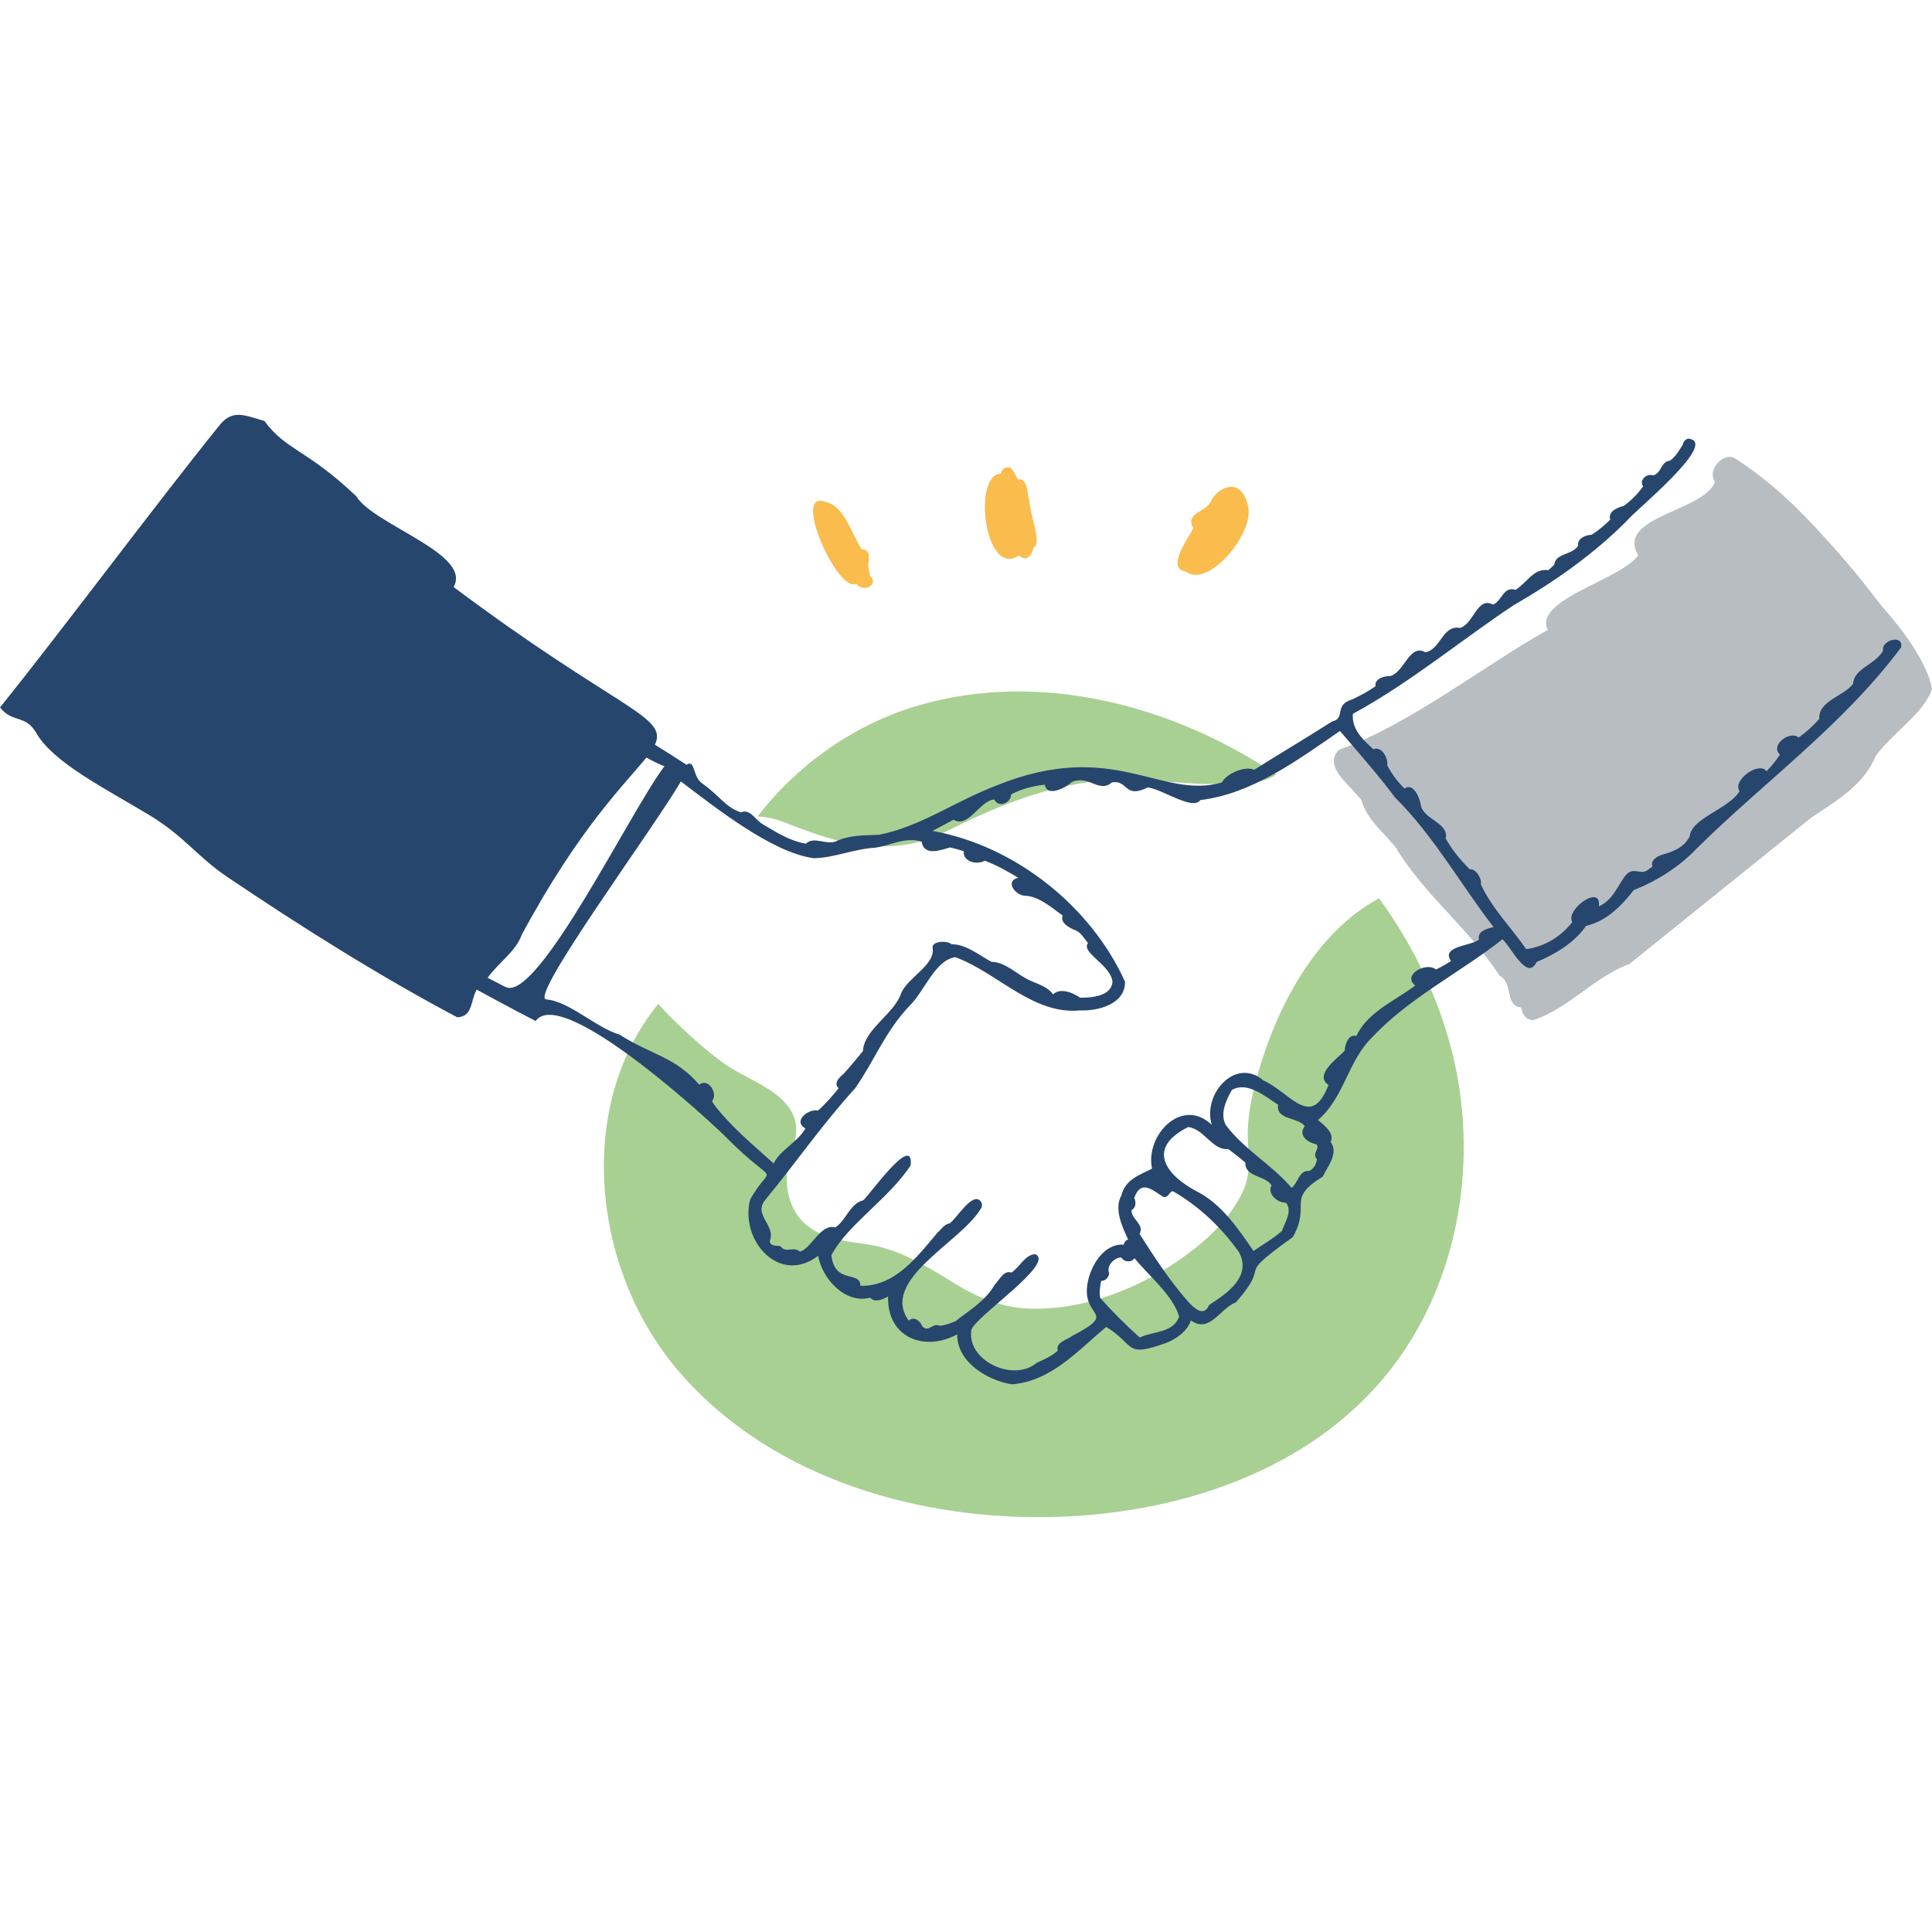
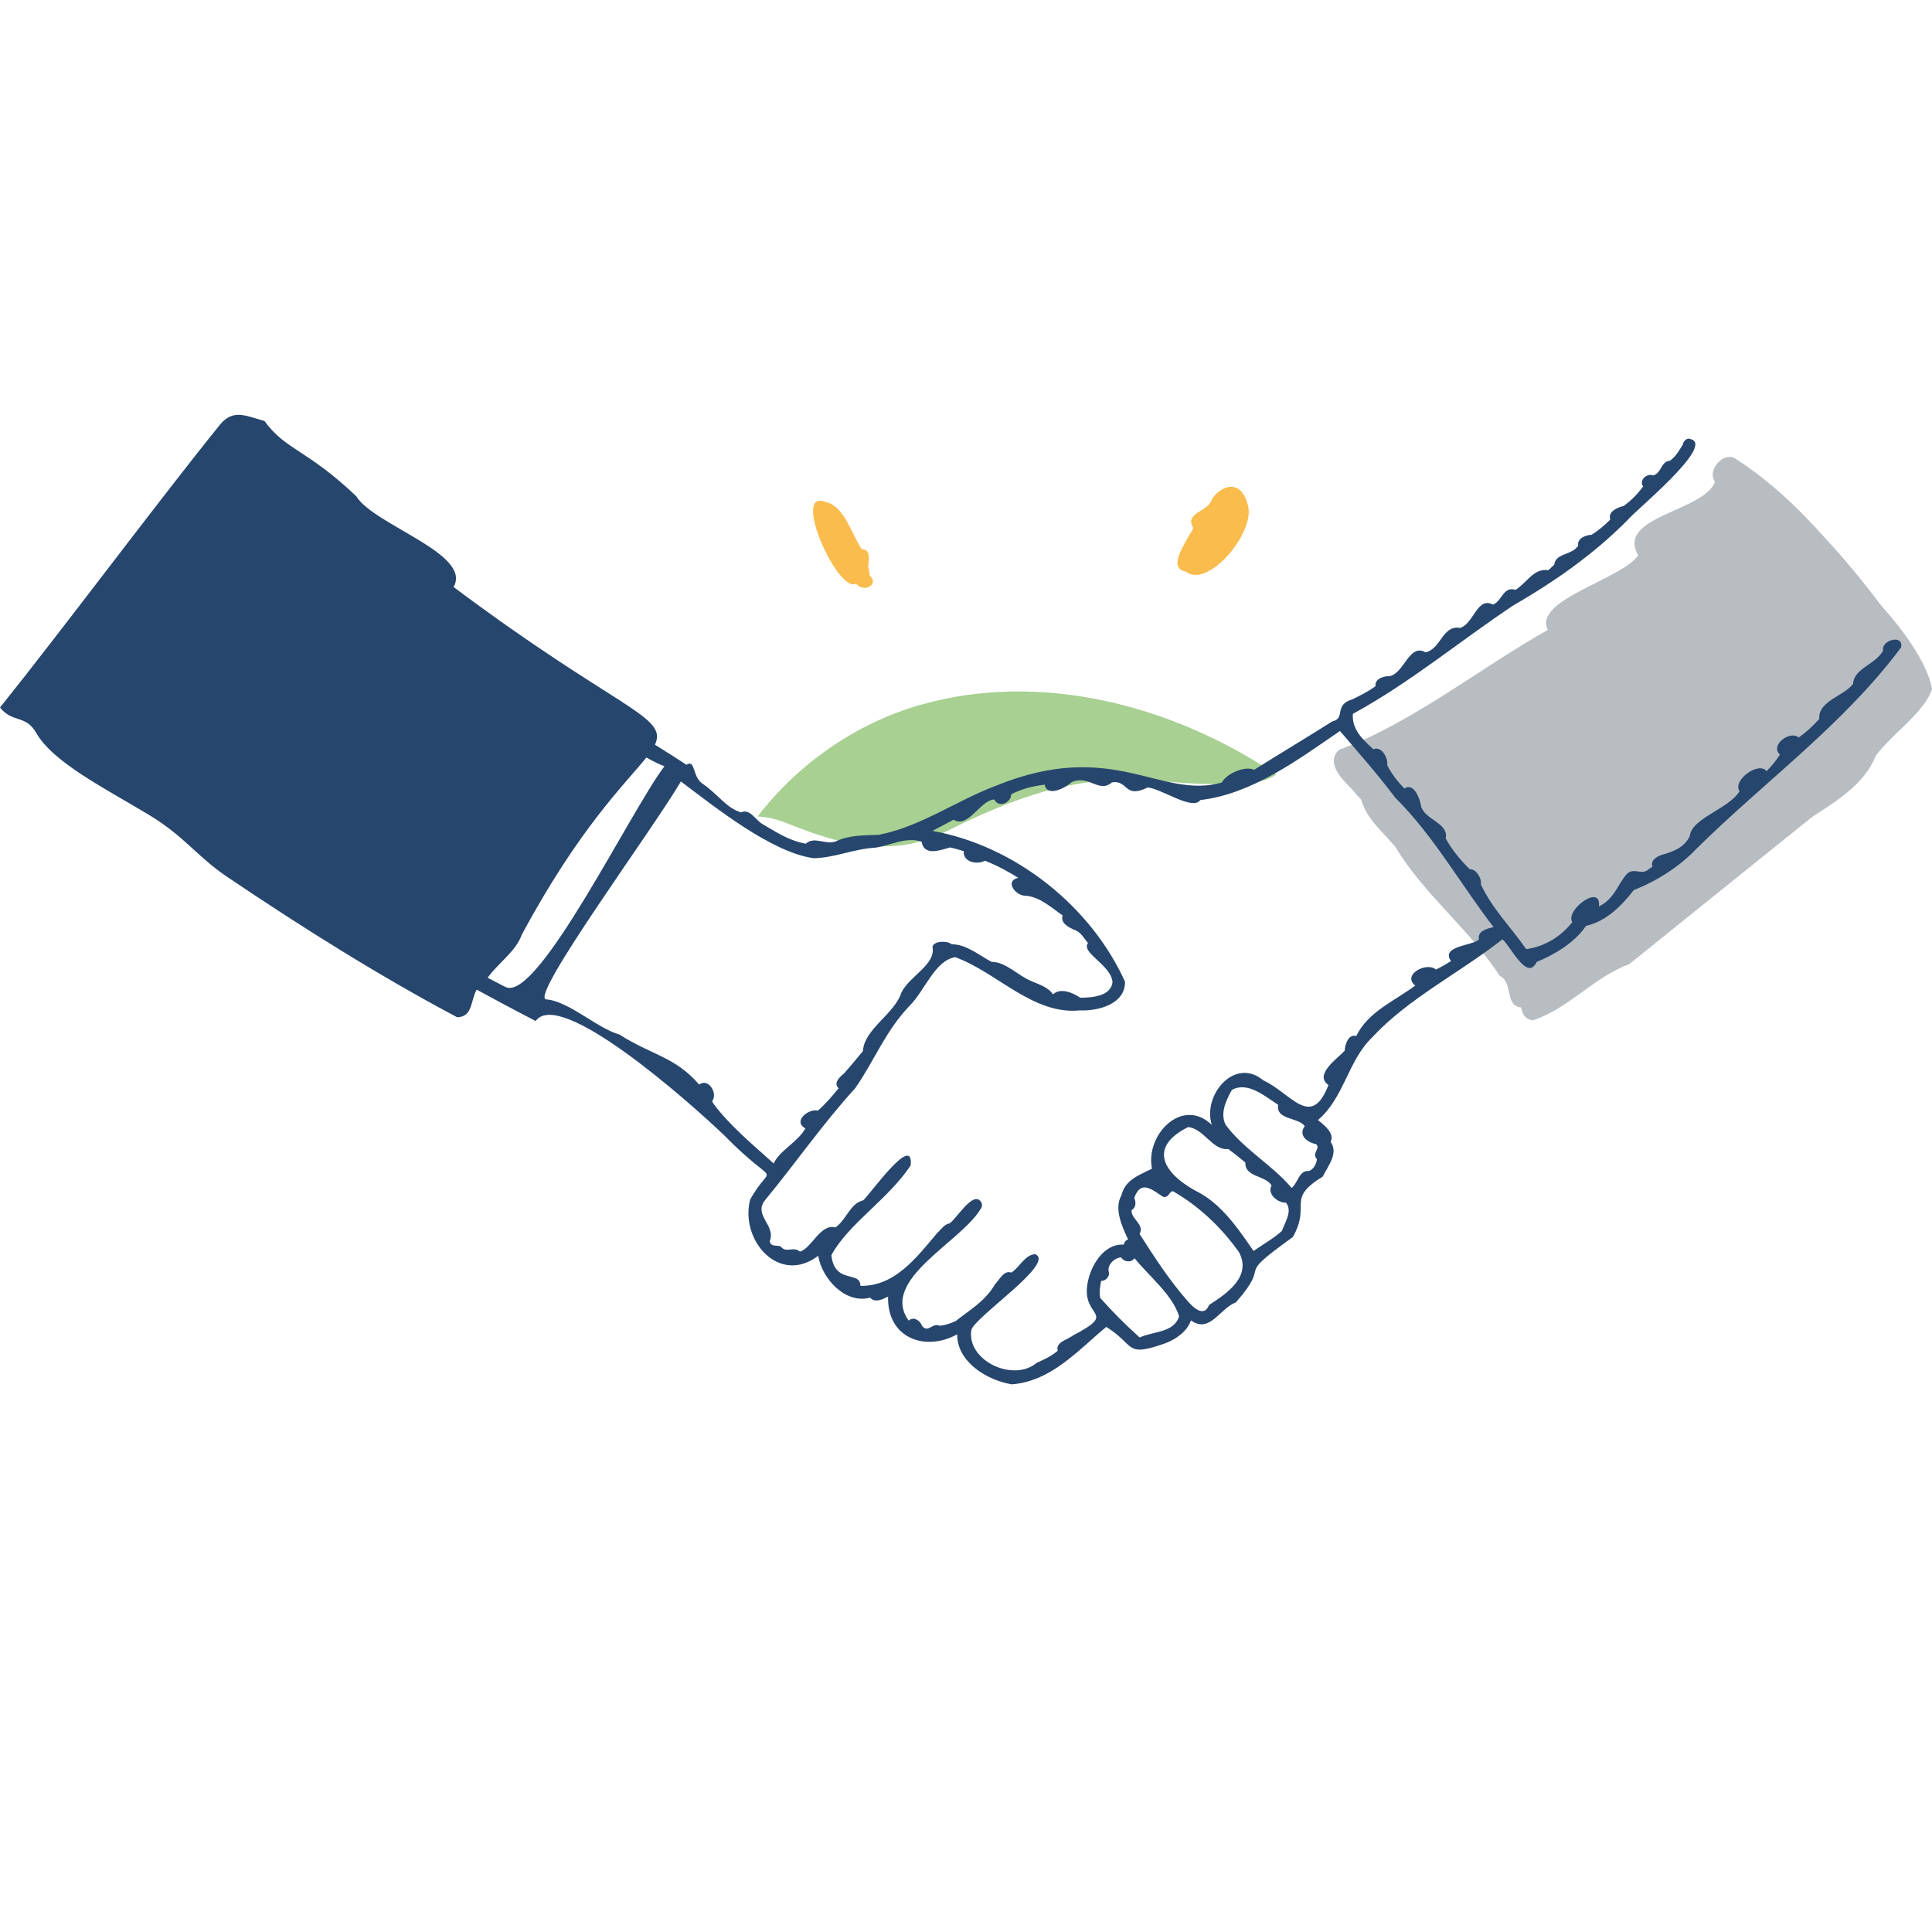
<svg xmlns="http://www.w3.org/2000/svg" id="_レイヤー_1" width="240" height="240" version="1.1" viewBox="0 0 240 240">
  <defs>
    <style>
      .st0 {
        fill: #b8bdc2;
      }

      .st1 {
        fill: #fabc4d;
      }

      .st2 {
        fill: #27466d;
      }

      .st3 {
        fill: #a8d092;
      }
    </style>
  </defs>
  <path class="st0" d="M233.826,75.388c-2.261-2.972-4.582-5.845-7.064-8.5-3.365-3.801-7.004-7.223-11.198-9.926-1.4-.902-3.581,1.381-2.519,2.891-1.442,3.745-12.344,4.278-9.545,9.129-2.122,3.049-13.086,5.513-11.229,9.267-8.177,4.586-17.135,11.742-25.947,14.897-1.606,1.588.182,3.458,1.647,4.922.336.44.735.867,1.131,1.269.505,1.891,1.894,3.308,3.209,4.707.318.377.653.743.991,1.103,1.839,3.081,4.187,5.66,6.56,8.243.586.651,1.179,1.297,1.773,1.944,1.653,1.837,3.26,3.737,4.649,5.878,1.76.885.569,3.698,2.675,3.94.184.8.452,1.496,1.497,1.586,4.526-1.524,7.424-5.282,11.952-6.987l22.628-18.209c3.013-1.991,6.559-4.079,7.941-7.59,1.989-2.799,6.104-5.396,7.025-8.384-.581-3.318-3.826-7.578-6.174-10.181Z" />
  <path class="st3" d="M111.666,105.038c1.534-.159,2.97-.534,4.354-1.029,1.594-.744,3.133-1.538,4.576-2.205,5.841-2.7,11.845-4.777,18.341-4.936,3.796-.093,7.594.483,11.392.533,1.83.024,6.215.317,8.198-1.187-12.923-8.675-29.358-12.919-44.285-8.628-7.927,2.278-15.122,7.312-20.133,13.839,1.121.05,2.261.305,3.352.735,4.655,1.836,9.082,3.408,14.205,2.878Z" />
-   <path class="st3" d="M180.486,131.114c-1.705-7.057-4.912-13.656-9.177-19.531-7.961,4.328-12.727,13.555-15.088,21.944-.789,2.804-1.385,5.718-1.179,8.64.148,2.099.244,3.929-.666,5.871-1.503,3.208-4.176,5.784-6.997,7.85-5.47,4.006-12.557,6.894-19.428,6.675-3.508-.112-6.432-1.333-9.397-3.144-3.644-2.227-6.842-4.312-11.168-4.894-3.075-.414-6.549-.892-8.413-3.695-1.077-1.62-1.432-3.708-1.133-5.611.299-1.906,1.36-3.709,1.006-5.671-.717-3.971-6.138-5.391-8.995-7.496-1.99-1.466-3.85-3.103-5.632-4.813-.841-.807-1.69-1.639-2.429-2.553-10.294,12.594-8.308,32.775,2.259,45.349,10.95,13.031,28.82,18.635,45.84,18.428,15.405-.188,31.492-5.154,41.582-16.795,9.422-10.869,12.394-26.571,9.015-40.553Z" />
  <path class="st2" d="M233.929,80.802c-.887,1.736-3.623,2.187-3.735,4.153-1.137,1.528-4.352,2.107-4.201,4.356-.79.88-1.599,1.635-2.556,2.309-1.035-.948-3.632.959-2.322,2.117-.501.774-1.034,1.413-1.667,2.065-.97-1.275-4.285,1.14-3.354,2.492-1.455,2.291-5.952,3.289-6.205,5.627-.753,1.426-2.054,1.875-3.501,2.285-.61.215-1.394.697-1.115,1.452-.135.09-.27.18-.405.267-.945.955-1.898-.335-2.859.738-1.072,1.269-1.526,3.067-3.391,3.932.364-2.902-4.23.437-3.305,1.956-1.454,1.839-3.445,3.038-5.72,3.354-1.969-2.811-4.21-5.004-5.645-8.053.186-.655-.61-1.978-1.365-1.86-1.166-1.15-2.2-2.412-2.996-3.829.423-1.901-2.515-2.286-3.052-3.97-.09-.87-.9-3.07-2.072-2.235-.851-.858-1.587-1.828-2.142-2.897.151-.867-.684-2.419-1.718-1.988-1.409-1.276-2.687-2.509-2.544-4.396,7.125-3.882,13.287-9.047,19.908-13.455,5.061-2.919,9.984-6.339,14.229-10.629.889-1.121,10.899-9.268,7.818-10.047-.446-.214-.906.242-.973.687-.489.796-.871,1.468-1.59,2.001-1.149.067-1.007,1.522-2.088,1.825-.796-.305-1.789.581-1.249,1.372-.688.935-1.513,1.789-2.435,2.428-.771.183-1.982.691-1.645,1.686-.684.687-1.535,1.403-2.319,1.889-.706.016-1.84.446-1.664,1.336-.728,1.224-2.807.896-2.971,2.364-.238.241-.478.475-.736.694-1.83-.24-2.532,1.422-4.066,2.444-1.544-.49-1.713,1.434-2.814,1.83-1.981-1.022-2.36,2.353-4.079,2.901-2.201-.399-2.359,2.603-4.301,3.035-2.022-1.16-2.603,2.531-4.455,2.965-.723-.051-1.908.337-1.754,1.24-.896.642-1.879,1.156-2.875,1.628-2.372.701-.784,2.361-2.493,2.742-3.273,2.071-6.566,4.032-9.713,6.016-1.144-.545-3.477.497-4.015,1.582-7.627,2.158-13.465-5.529-28.018.378-5.068,1.92-9.335,5.07-14.573,6.113-1.896.081-3.664.025-5.307.793-1.255.548-2.72-.68-3.781.312-1.815-.314-3.342-1.219-4.876-2.136-.149-.089-.297-.178-.446-.267-.883-.45-1.593-2.008-2.727-1.488-1.901-.595-2.646-2.075-4.834-3.607-1.215-.851-.833-3.036-1.942-2.306-1.165-.766-2.528-1.634-3.918-2.493,1.692-3.576-4.582-4.299-25.013-19.591,2.367-4.129-9.901-7.681-12.098-11.286-6.139-5.832-8.743-5.688-11.392-9.334-2.574-.742-4.061-1.554-5.776.766-7.717,9.573-19.38,25.233-27.075,34.824,1.59,1.986,3.172.835,4.507,3.172,2.098,3.672,8.641,6.933,14.022,10.183,4.394,2.654,5.94,5.154,9.682,7.679,9.229,6.225,18.95,12.346,28.581,17.445,1.969-.05,1.648-2.115,2.423-3.433,4.243,2.319,7.322,3.9,7.322,3.9,2.992-4.189,18.969,9.94,23.4,14.178,6.923,7.052,5.998,2.991,3.236,8.026-1.274,5.119,3.676,10.631,8.463,6.959.479,2.867,3.392,6.036,6.45,5.2.616.69,1.565.208,2.231-.134-.139,5.132,4.564,6.894,8.584,4.694-.027,3.489,3.831,5.748,6.799,6.21,4.911-.391,8.2-4.225,11.723-7.135,3.68,2.288,2.231,3.827,7.304,2.044,1.344-.492,2.754-1.487,3.21-2.85,2.374,1.676,3.576-1.502,5.587-2.24,4.758-5.437-.632-2.585,7.072-8.114,2.323-4.103-.921-4.656,3.719-7.513.642-1.304,1.993-2.923.976-4.311.487-.989-.576-1.928-1.573-2.711,3.227-2.739,3.723-7.334,6.689-10.227,4.537-4.901,10.949-8.068,16.233-12.23,1.041.89,3.066,5.303,4.248,2.815,2.063-.848,4.671-2.312,6.13-4.484,2.512-.556,4.413-2.486,5.939-4.448,2.854-1.118,5.668-2.898,7.776-5.124,8.326-8.248,18.217-15.353,25.424-25.015.338-1.725-2.532-.868-2.229.379ZM62.9,122.649c-.253-.097-1.174-.596-2.324-1.191,1.359-1.884,3.502-3.264,4.227-5.315,7.18-13.378,12.992-18.899,15.492-22.043.888.499,1.65.875,2.248,1.084-4.168,5.454-15.586,29.025-19.644,27.465ZM88.647,137.128c-.064-.112-.132-.225-.196-.337.787-.909-.45-2.952-1.597-2.058-3.004-3.478-5.878-3.646-9.899-6.215-2.82-.799-6.327-4.192-9.138-4.371-1.962-.47,13.281-21.111,16.766-27.074.045.036.09.072.143.112,4.105,3.086,11.146,8.725,16.351,9.423,2.499-.023,5.026-1.16,7.58-1.297,1.923-.243,3.792-1.4,5.826-.762.316,1.909,2.467,1.003,3.552.72.565.135,1.131.292,1.69.469-.148,1.333,1.661,1.731,2.612,1.179,1.458.552,2.83,1.317,4.156,2.126-1.779.402-.284,2.301.954,2.229,1.757.154,3.161,1.481,4.567,2.454-.344.906.761,1.487,1.449,1.786.79.238,1.185,1.05,1.695,1.639-.933,1.191,2.89,2.728,3.039,4.85-.186,1.779-2.614,1.943-4.018,1.934-.886-.62-2.473-1.282-3.376-.405-.539-.875-1.727-1.238-2.704-1.664-1.626-.662-3.16-2.391-4.911-2.376-1.569-.83-3.138-2.193-4.977-2.192-.455-.433-2.163-.475-2.378.301.476,2.222-2.859,3.631-3.861,5.707-.812,2.622-4.636,4.527-4.773,7.262-.774.925-1.532,1.86-2.335,2.762-.521.44-1.397,1.192-.687,1.86-.822,1-1.61,1.939-2.569,2.769-1.192-.27-3.18,1.346-1.552,2.216-.984,1.734-3.21,2.728-3.945,4.358-2.555-2.317-5.399-4.64-7.464-7.403ZM141.577,166.149c-1.821-1.636-3.369-3.186-4.893-4.905-.164-.736-.019-1.426.103-2.126.536.016.995-.45.992-.999-.367-.855.61-1.903,1.51-1.917.315.581,1.259.689,1.638.091,1.819,2.238,4.733,4.559,5.548,7.229-.662,2.081-3.273,1.844-4.899,2.628ZM150.196,162.108c-.619,1.577-1.909.375-2.66-.478-2.372-2.72-4.07-5.379-5.974-8.345.656-1.223-1.094-1.831-.993-2.968.556-.271.571-1.001.334-1.509.815-2.318,2.231-1.001,3.565-.145.703.22.767-.685,1.243-.685,3.274,1.889,6.032,4.52,8.2,7.571,1.605,3.013-1.459,5.115-3.716,6.559ZM159.251,152.899c-1.051.964-2.377,1.692-3.532,2.502-1.926-2.818-3.897-5.643-6.653-7.189-4.157-2.089-6.851-5.505-1.468-8.206,1.999.224,3.012,2.937,4.988,2.733.726.533,1.433,1.099,2.12,1.68-.091,1.825,2.507,1.58,3.251,2.842-.585,1.076.787,2.178,1.792,2.14.848,1.044-.125,2.415-.498,3.498ZM163.6,143.992c-.09.62-.389,1.237-.999,1.474-1.239-.117-1.35,1.487-2.149,2.101-2.434-2.876-5.972-4.818-8.194-7.837-.729-1.423.055-3.055.764-4.327,1.912-1.105,4.095.746,5.753,1.841-.297,1.899,2.473,1.518,3.308,2.643-.851,1.153.308,2.02,1.397,2.242.642.497-.612,1.147.119,1.863ZM183.72,116.716c-.912.8-4.776.787-3.475,2.679-.607.379-1.22.742-1.869,1.044-1.137-1.009-4.269.652-2.57,1.992-2.617,1.953-5.861,3.244-7.327,6.27-.973-.305-1.416,1.086-1.436,1.825-.796.885-3.892,2.983-2.014,4.255-2.166,5.587-4.647,1.008-8.103-.581-3.511-2.951-7.56,1.789-6.4,5.521-3.703-3.524-8.294,1.307-7.417,5.449-1.447.759-3.309,1.309-3.794,3.298-.961,1.688.082,3.911.827,5.511-.299.066-.501.355-.537.635-2.496-.172-4.138,2.642-4.507,4.808-.781,4.401,3.942,3.459-1.837,6.491-.649.511-2.168.813-1.866,1.879-.777.684-1.69,1.082-2.621,1.51-2.847,2.416-8.654-.215-8.116-4.04.204-1.528,10.582-8.378,7.935-9.463-1.243.038-1.945,1.635-2.955,2.287-.944-.34-1.477.903-2.037,1.452-1.22,2.12-3.15,3.193-4.901,4.581-.623.273-1.269.504-1.95.575-.951-.443-1.411.956-2.21.019-.215-.665-1.063-1.237-1.655-.659-3.642-5.028,6.439-9.733,8.874-13.792.263-.279.315-.697.077-1.012-1.002-1.31-2.984,2.123-3.88,2.73-.655.08-1.054.771-1.523,1.175-2.578,3.065-5.285,6.664-9.549,6.578-.005-1.942-3.203-.145-3.605-3.8,2.029-3.851,7.141-7.01,9.851-11.181.388-4.096-5.048,3.604-5.897,4.356-1.654.389-2.12,2.483-3.463,3.37-1.832-.538-3.011,2.673-4.404,2.997-.793-.704-1.749.255-2.387-.642-.487-.19-1.235.091-1.361-.652.826-1.994-2.179-3.269-.501-5.19,3.641-4.41,7.127-9.44,11.117-13.808,2.402-3.435,3.735-7.094,6.796-10.282,1.822-1.796,3.11-5.597,5.627-6,5.173,1.864,9.669,7.204,15.492,6.613,2.271.1,5.65-.781,5.606-3.566-4.207-9.302-13.547-16.858-23.916-18.733.874-.459,1.744-.925,2.617-1.39,1.82,1.146,3.285-2.425,5.066-2.509.504,1.108,2.088.414,2.094-.649,1.317-.675,2.711-1.025,4.166-1.192.282,1.619,2.643.363,3.337-.314,2.175-.968,3.386,1.44,5.021.025,2.002-.328,1.52,2.089,4.42.637,1.726.132,5.606,2.936,6.547,1.563,6.419-.751,12.111-4.988,17.351-8.582,2.59,3.04,4.535,5.202,6.835,8.252,4.825,4.799,8.166,10.826,12.241,16.108-.942.222-2.033.54-1.813,1.555Z" />
  <g>
    <path class="st1" d="M107.854,70.331c.028.388.191.775.188,1.171,1.278,1.164-.863,2.178-1.679.993-2.264,1.368-8.188-11.951-3.761-10.12,2.29.464,3.201,4.021,4.45,5.863,1.161-.028.868,1.327.802,2.093Z" />
-     <path class="st1" d="M126.596,68.998c-4.31,2.922-5.836-10.181-2.23-10.163-.044-.607.826-1.032,1.239-.652.38.296.554.972.846,1.345,1.307-.074,1.106,1.816,1.431,2.691-.026,1.44,1.613,5.233.514,5.802-.194.944-.874,1.856-1.801.976Z" />
    <path class="st1" d="M147.293,70.993c-2.61-.425.545-4.354.941-5.419-1.18-1.896,1.946-2.016,2.292-3.533,1.019-1.65,3.676-2.804,4.521.838.802,3.456-5.051,10.3-7.754,8.115Z" />
  </g>
</svg>